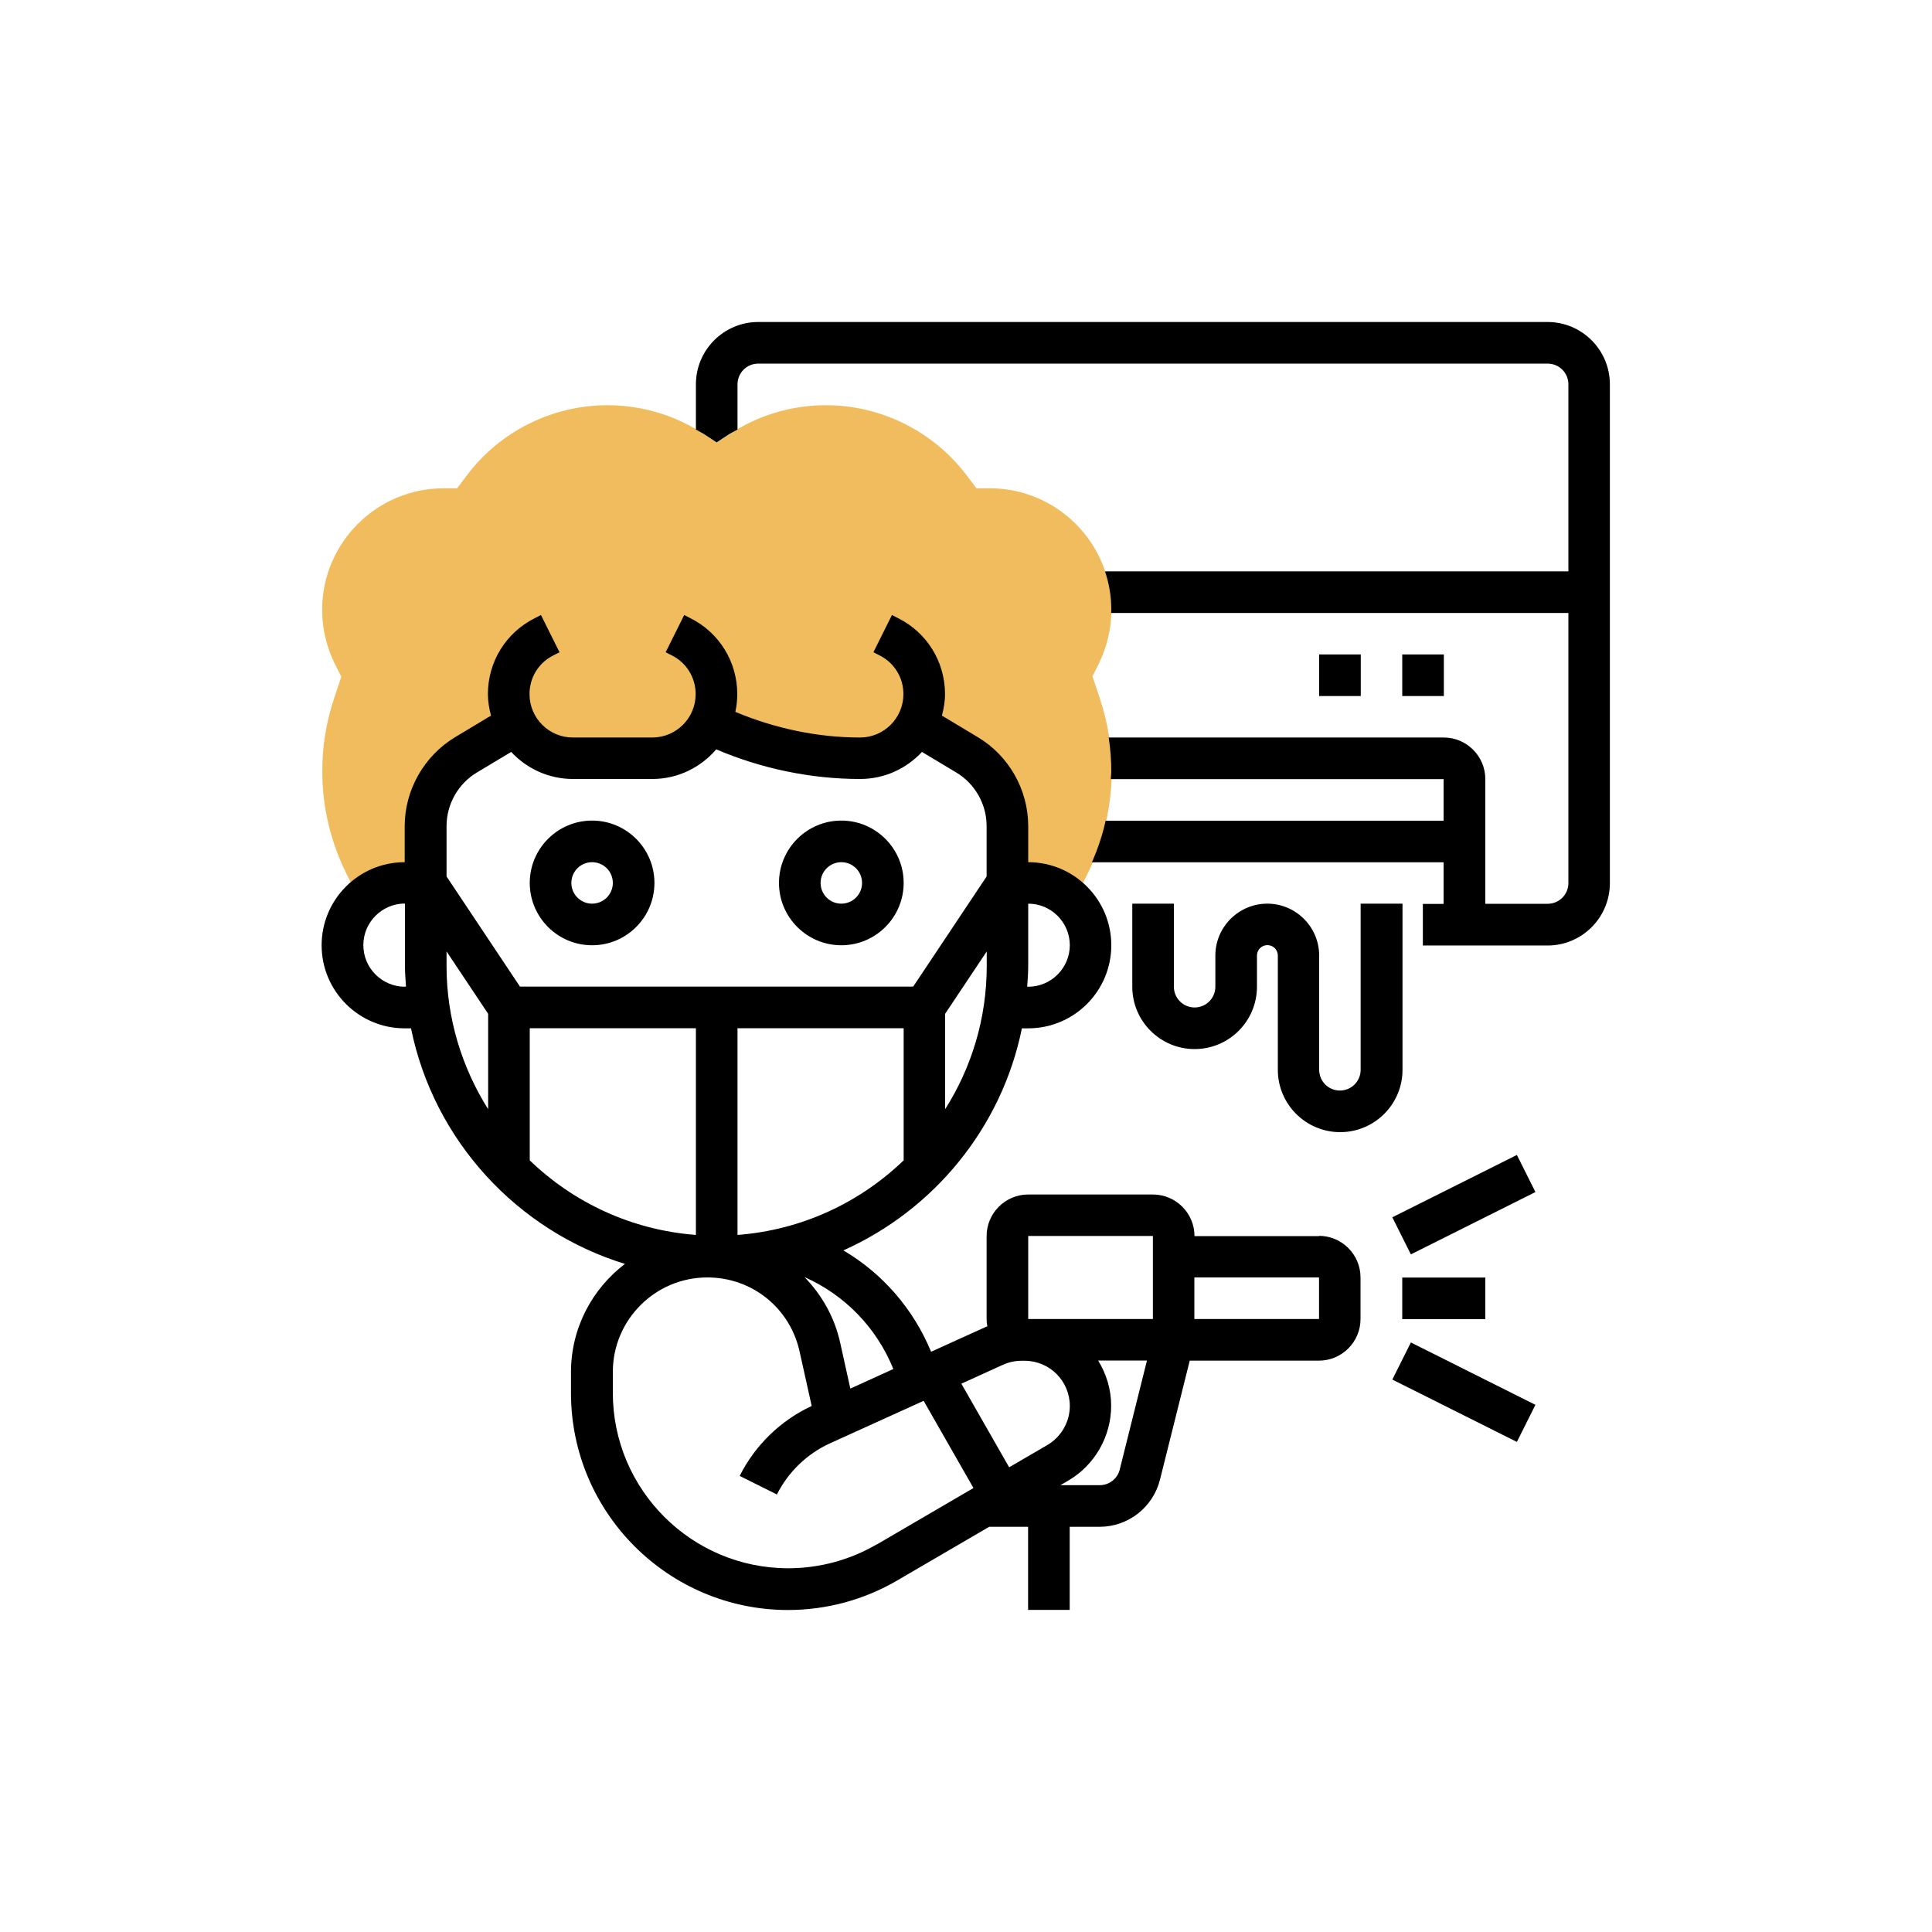
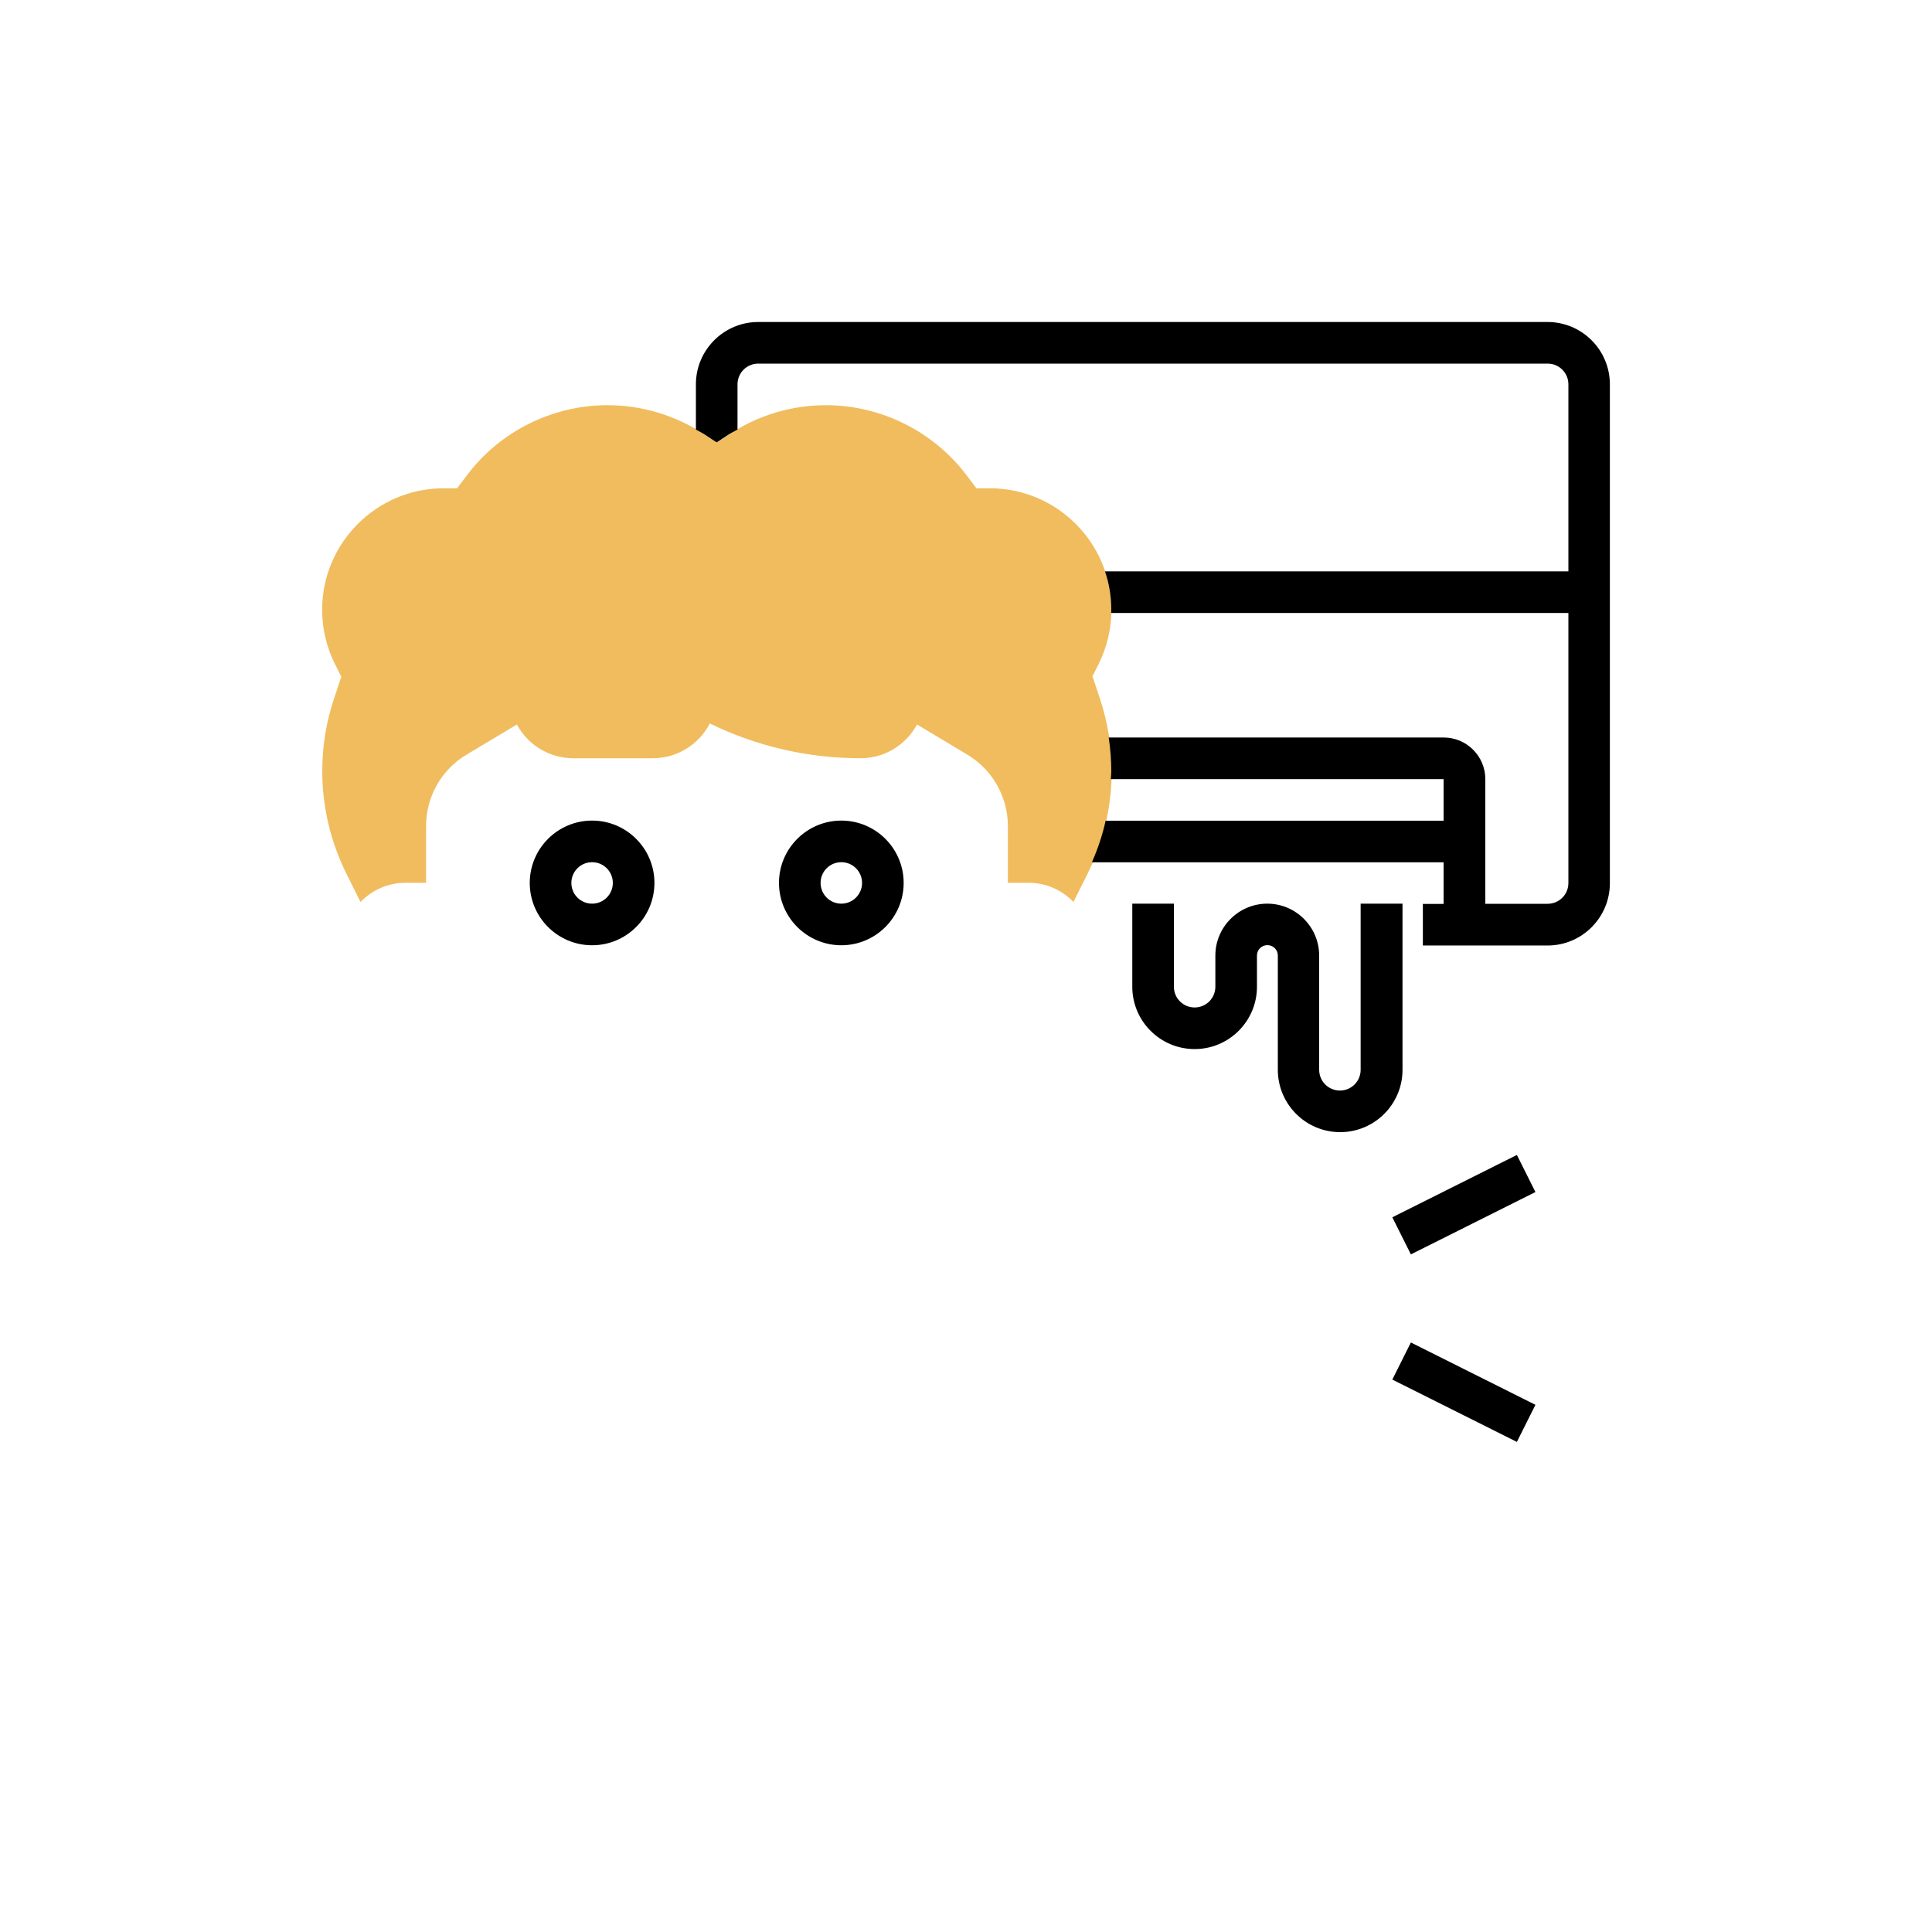
<svg xmlns="http://www.w3.org/2000/svg" id="Layer_1" data-name="Layer 1" viewBox="0 0 150 150">
  <defs>
    <style>      .cls-1 {        fill: #f0bc5e;      }    </style>
  </defs>
  <path class="cls-1" d="m84.8,52.54l.49-.97c.65-1.31,1-2.77,1-4.22,0-5.21-4.24-9.44-9.44-9.44h-1.04l-.74-.98c-2.57-3.42-6.65-5.47-10.93-5.47-2.71,0-5.33.79-7.58,2.3l-.91.6-.91-.6c-2.25-1.5-4.87-2.3-7.58-2.3-4.28,0-8.37,2.04-10.93,5.47l-.74.98h-1.04c-5.21,0-9.44,4.24-9.44,9.44,0,1.46.35,2.92,1,4.22l.49.97-.57,1.71c-.61,1.82-.91,3.71-.91,5.63,0,2.75.65,5.5,1.88,7.96l1.09,2.19c.88-.91,2.11-1.49,3.48-1.49h1.61v-4.41c0-2.27,1.19-4.37,3.13-5.53,0,0,3.92-2.35,3.92-2.35.84,1.56,2.49,2.62,4.39,2.62h6.16c1.93,0,3.6-1.1,4.43-2.7,3.64,1.78,7.64,2.7,11.7,2.7,1.9,0,3.54-1.06,4.39-2.62,0,0,3.92,2.35,3.92,2.35,1.94,1.17,3.13,3.27,3.13,5.53v4.41h1.61c1.37,0,2.6.57,3.48,1.49l1.09-2.18c1.23-2.46,1.88-5.22,1.88-7.97,0-1.92-.31-3.81-.91-5.63l-.57-1.71Z" />
  <g>
    <path d="m45.97,73.39c2.67,0,4.84-2.17,4.84-4.84s-2.17-4.84-4.84-4.84-4.84,2.17-4.84,4.84,2.17,4.84,4.84,4.84Zm0-6.45c.89,0,1.61.72,1.61,1.61s-.72,1.61-1.61,1.61-1.61-.72-1.61-1.61.72-1.61,1.61-1.61Z" />
    <path d="m65.32,73.39c2.67,0,4.84-2.17,4.84-4.84s-2.17-4.84-4.84-4.84-4.84,2.17-4.84,4.84,2.17,4.84,4.84,4.84Zm0-6.45c.89,0,1.61.72,1.61,1.61s-.72,1.61-1.61,1.61-1.61-.72-1.61-1.61.72-1.61,1.61-1.61Z" />
    <path d="m120.16,25h-61.29c-2.67,0-4.84,2.17-4.84,4.84v3.51c.23.14.48.25.7.4l.91.6.91-.6c.23-.15.47-.26.71-.4v-3.51c0-.89.72-1.61,1.61-1.61h61.29c.89,0,1.61.72,1.61,1.61v14.52h-35.98c.32.94.49,1.95.49,2.99,0,.08-.01.16-.01.24h35.5v20.97c0,.89-.72,1.61-1.61,1.61h-4.84v-9.68c0-1.78-1.45-3.23-3.23-3.23h-26.01c.13.87.2,1.75.2,2.63,0,.2-.03.4-.04.6h25.84v3.23h-26.24c-.24,1.11-.61,2.18-1.06,3.23h27.3v3.23h-1.61v3.23h9.68c2.67,0,4.84-2.17,4.84-4.84V29.84c0-2.67-2.17-4.84-4.84-4.84h0Z" />
-     <path d="m102.42,95.97h-9.68c0-1.78-1.45-3.23-3.23-3.23h-9.68c-1.78,0-3.23,1.45-3.23,3.23v6.45c0,.19.02.38.06.56-.04.02-.08.02-.12.04l-4.25,1.93c-1.38-3.33-3.76-6.07-6.81-7.87,7.02-3.14,12.29-9.52,13.86-17.24h.49c3.56,0,6.45-2.89,6.45-6.45s-2.89-6.45-6.45-6.45v-2.8c0-2.82-1.5-5.47-3.92-6.91l-2.78-1.67c.14-.54.24-1.09.24-1.67,0-2.51-1.4-4.78-3.65-5.9l-.47-.24-1.44,2.89.47.24c1.15.57,1.86,1.73,1.86,3.01,0,1.86-1.51,3.37-3.37,3.37-3.31,0-6.62-.71-9.68-1.99.1-.45.15-.91.15-1.38,0-2.51-1.4-4.78-3.65-5.9l-.47-.24-1.44,2.89.47.24c1.15.57,1.86,1.73,1.86,3.01,0,1.86-1.51,3.37-3.37,3.37h-6.16c-1.86,0-3.37-1.51-3.37-3.37,0-1.29.71-2.44,1.86-3.01l.47-.24-1.44-2.89-.47.24c-2.25,1.12-3.65,3.39-3.65,5.9,0,.58.1,1.13.24,1.67l-2.78,1.67c-2.41,1.45-3.92,4.1-3.92,6.91v2.8c-3.56,0-6.45,2.89-6.45,6.45s2.89,6.45,6.45,6.45h.49c1.77,8.7,8.23,15.71,16.61,18.29-2.54,1.93-4.19,4.98-4.19,8.4v1.62c0,9.29,7.56,16.85,16.85,16.85,2.98,0,5.92-.79,8.49-2.3l7.13-4.16h3.02v6.45h3.23v-6.45h2.32c2.22,0,4.15-1.51,4.69-3.66l2.31-9.24h10.03c1.78,0,3.23-1.45,3.23-3.23v-3.23c0-1.78-1.45-3.23-3.23-3.23Zm-24.54,9.99c.45-.21.95-.31,1.45-.31h.22c1.94,0,3.51,1.57,3.51,3.51,0,1.24-.67,2.4-1.74,3.03l-2.97,1.73-3.71-6.49,3.23-1.47Zm-8.52.33l-3.34,1.52-.79-3.57c-.44-1.99-1.44-3.72-2.77-5.09,3.14,1.4,5.6,3.93,6.9,7.14h0Zm.8-16.2c-3.41,3.28-7.91,5.41-12.9,5.79v-16.05h12.9v10.26Zm-16.13,5.79c-4.99-.38-9.5-2.51-12.9-5.79v-10.26h12.9v16.05Zm19.35-9.76v-7.41l3.23-4.84v1.13c0,4.09-1.19,7.9-3.23,11.12h0Zm9.68-12.74c0,1.78-1.45,3.23-3.23,3.23h-.08c.04-.54.08-1.07.08-1.61v-4.84c1.78,0,3.23,1.45,3.23,3.23Zm-46.04-13.4l2.67-1.6c1.2,1.29,2.9,2.1,4.8,2.1h6.16c1.99,0,3.75-.9,4.96-2.3,3.51,1.5,7.35,2.3,11.17,2.3,1.9,0,3.6-.81,4.8-2.1l2.67,1.6c1.45.87,2.35,2.46,2.35,4.15v3.92l-5.7,8.55h-30.53l-5.7-8.55v-3.92c0-1.69.9-3.28,2.35-4.15h0Zm-5.58,16.63c-1.78,0-3.23-1.45-3.23-3.23s1.45-3.23,3.23-3.23v4.84c0,.55.05,1.08.08,1.61h-.08Zm3.23-2.74l3.23,4.84v7.41c-2.03-3.23-3.23-7.04-3.23-11.12v-1.12Zm33.39,46.04c-2.08,1.21-4.45,1.85-6.86,1.85-7.51,0-13.62-6.11-13.62-13.62v-1.62c0-4.05,3.29-7.34,7.34-7.34,3.46,0,6.41,2.36,7.16,5.75l.94,4.23c-2.41,1.12-4.4,3.05-5.59,5.43l2.89,1.44c.88-1.75,2.34-3.16,4.12-3.97l7.27-3.3,3.87,6.77-7.5,4.38Zm18.88-5.82c-.18.72-.82,1.22-1.57,1.22h-3.04l.6-.35c2.06-1.2,3.34-3.43,3.34-5.82,0-1.29-.38-2.48-1.01-3.51h3.79l-2.11,8.45Zm2.57-11.68h-9.68v-6.45h9.68v6.45Zm12.9,0h-9.68v-3.23h9.68v3.23Z" />
-     <path d="m108.87,99.19h6.45v3.23h-6.45v-3.23Z" />
    <path d="m108.1,94.51l9.67-4.84,1.44,2.88-9.67,4.84-1.44-2.88Z" />
    <path d="m108.1,107.11l1.44-2.88,9.67,4.84-1.44,2.88-9.67-4.84Z" />
-     <path d="m102.42,50.81h3.23v3.23h-3.23v-3.23Z" />
-     <path d="m108.87,50.81h3.23v3.23h-3.23v-3.23Z" />
    <path d="m108.87,70.16h-3.23v12.9c0,.89-.72,1.61-1.61,1.61s-1.61-.72-1.61-1.61v-8.87c0-2.22-1.81-4.03-4.03-4.03s-4.03,1.81-4.03,4.03v2.42c0,.89-.72,1.61-1.61,1.61s-1.61-.72-1.61-1.61v-6.45h-3.23v6.45c0,2.67,2.17,4.84,4.84,4.84s4.84-2.17,4.84-4.84v-2.42c0-.45.36-.81.81-.81s.81.36.81.81v8.87c0,2.67,2.17,4.84,4.84,4.84s4.84-2.17,4.84-4.84v-12.9Z" />
  </g>
</svg>